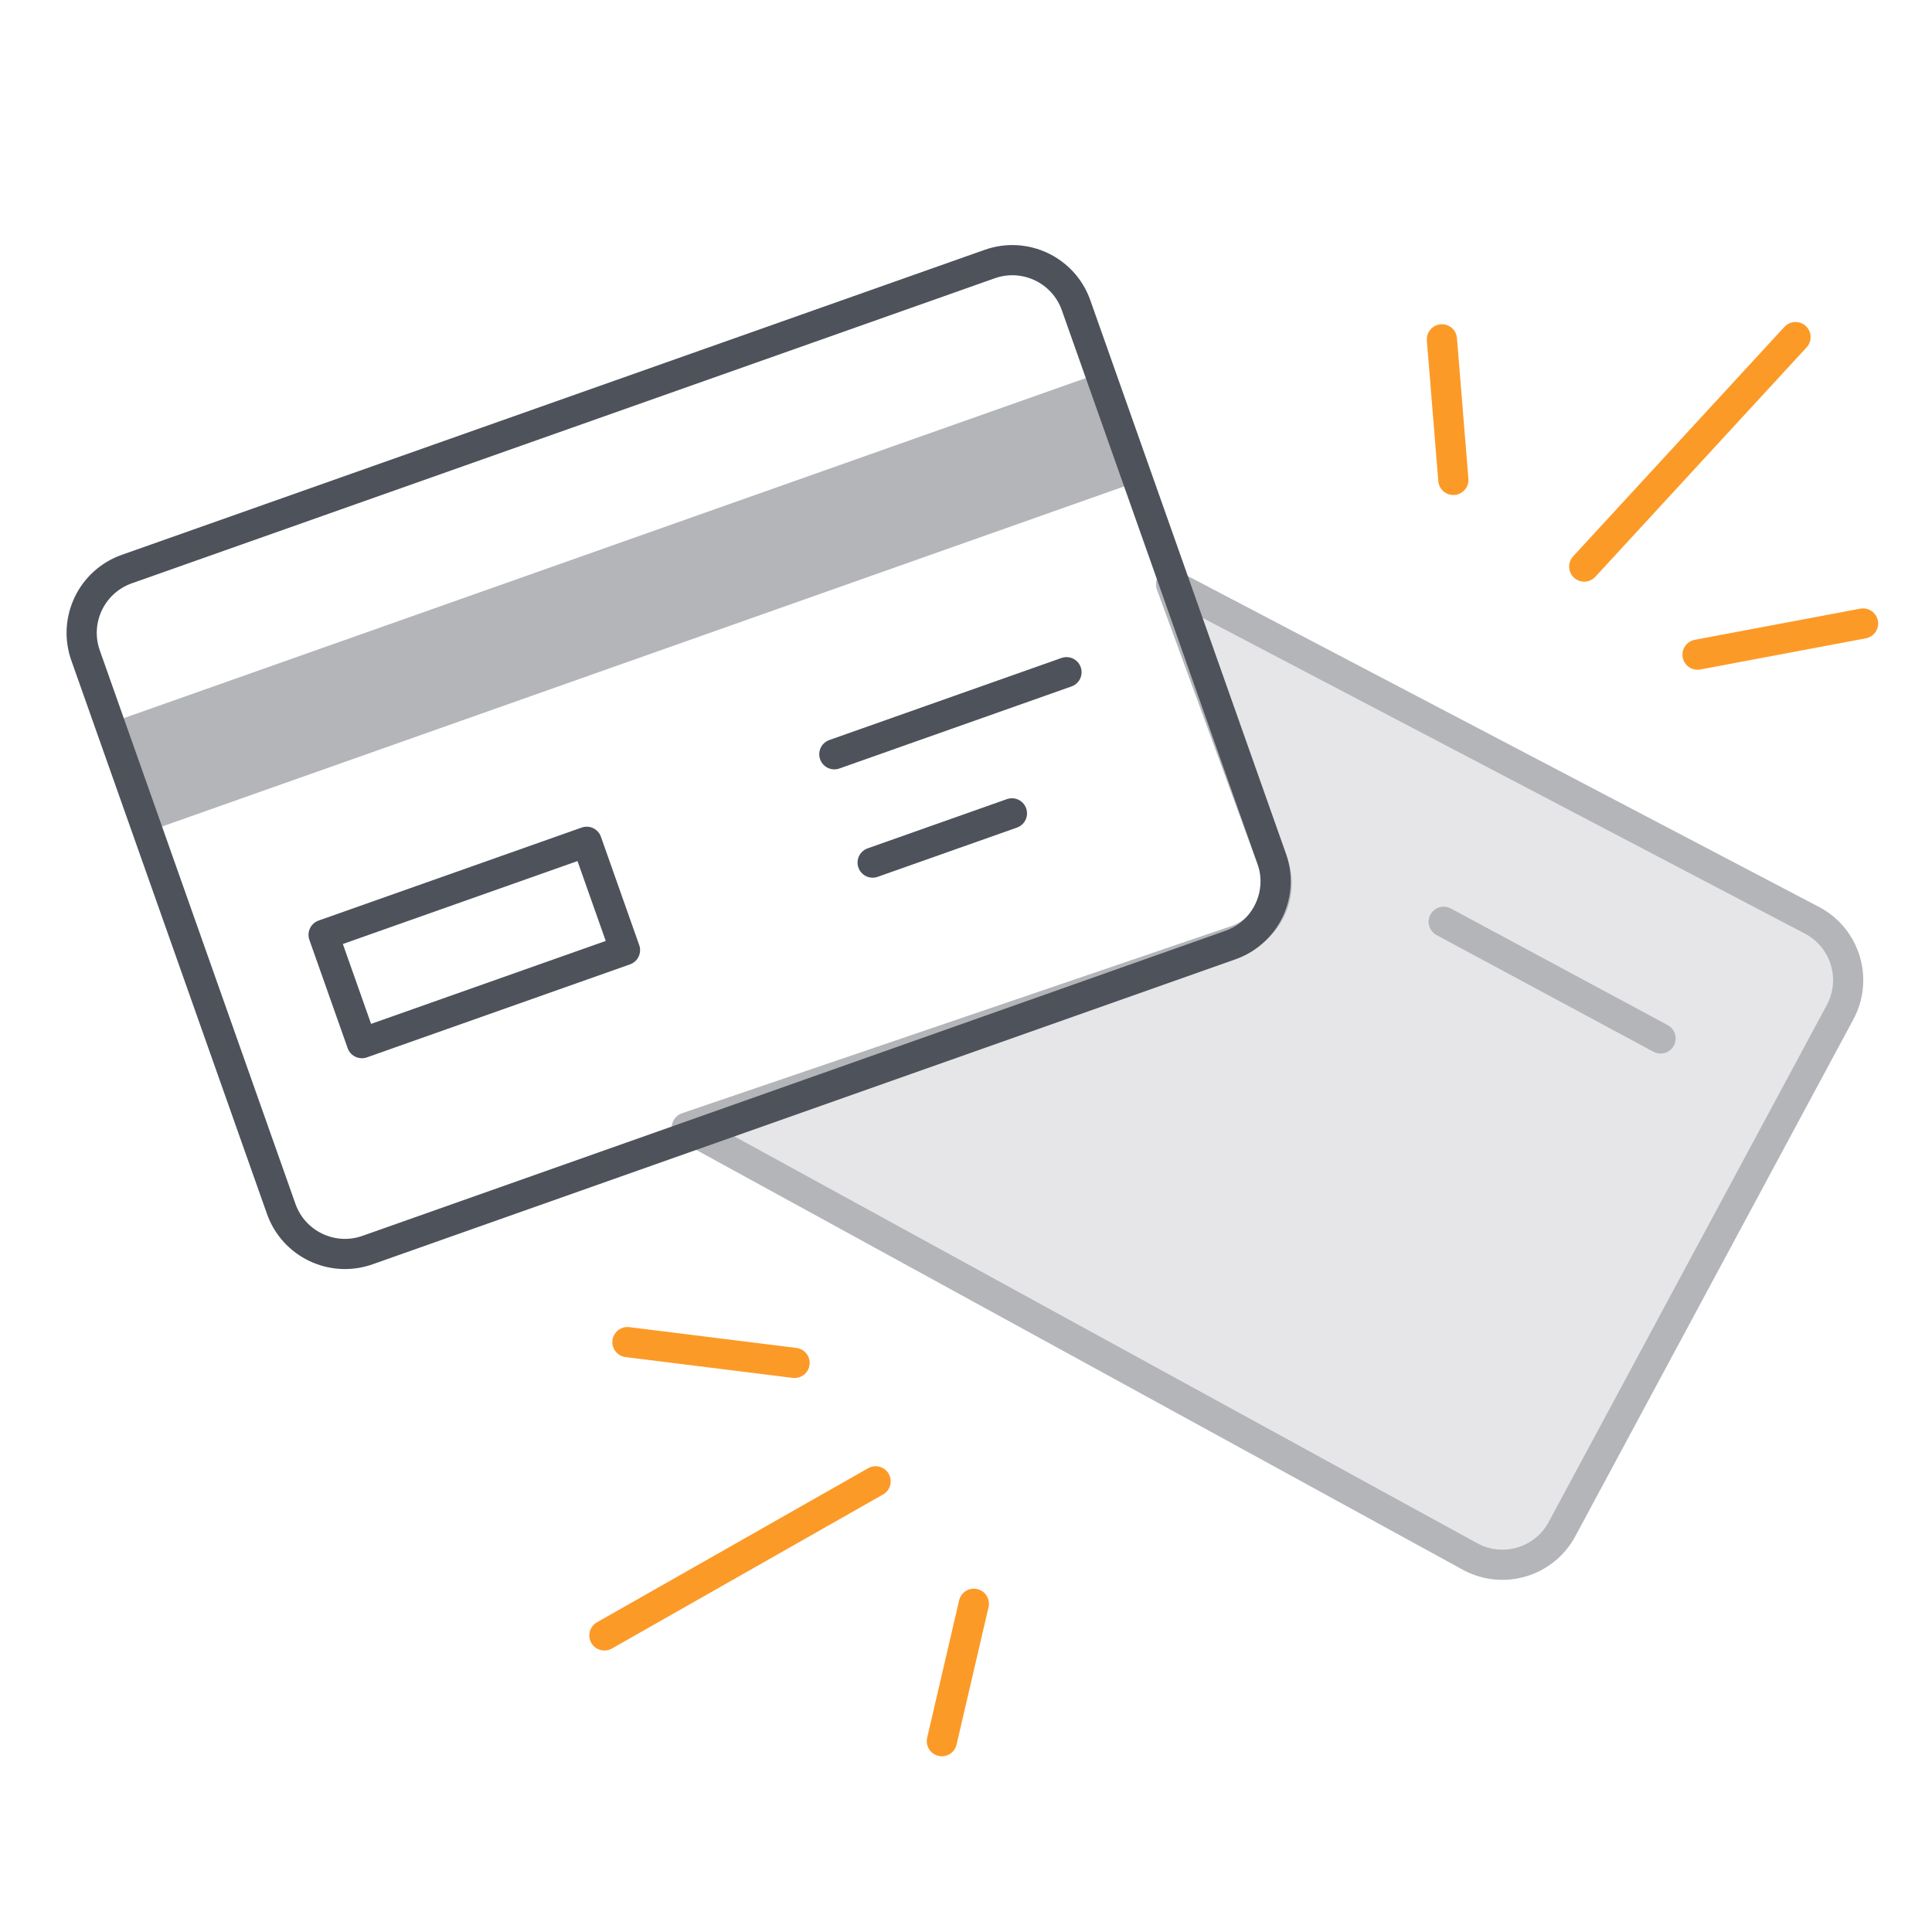
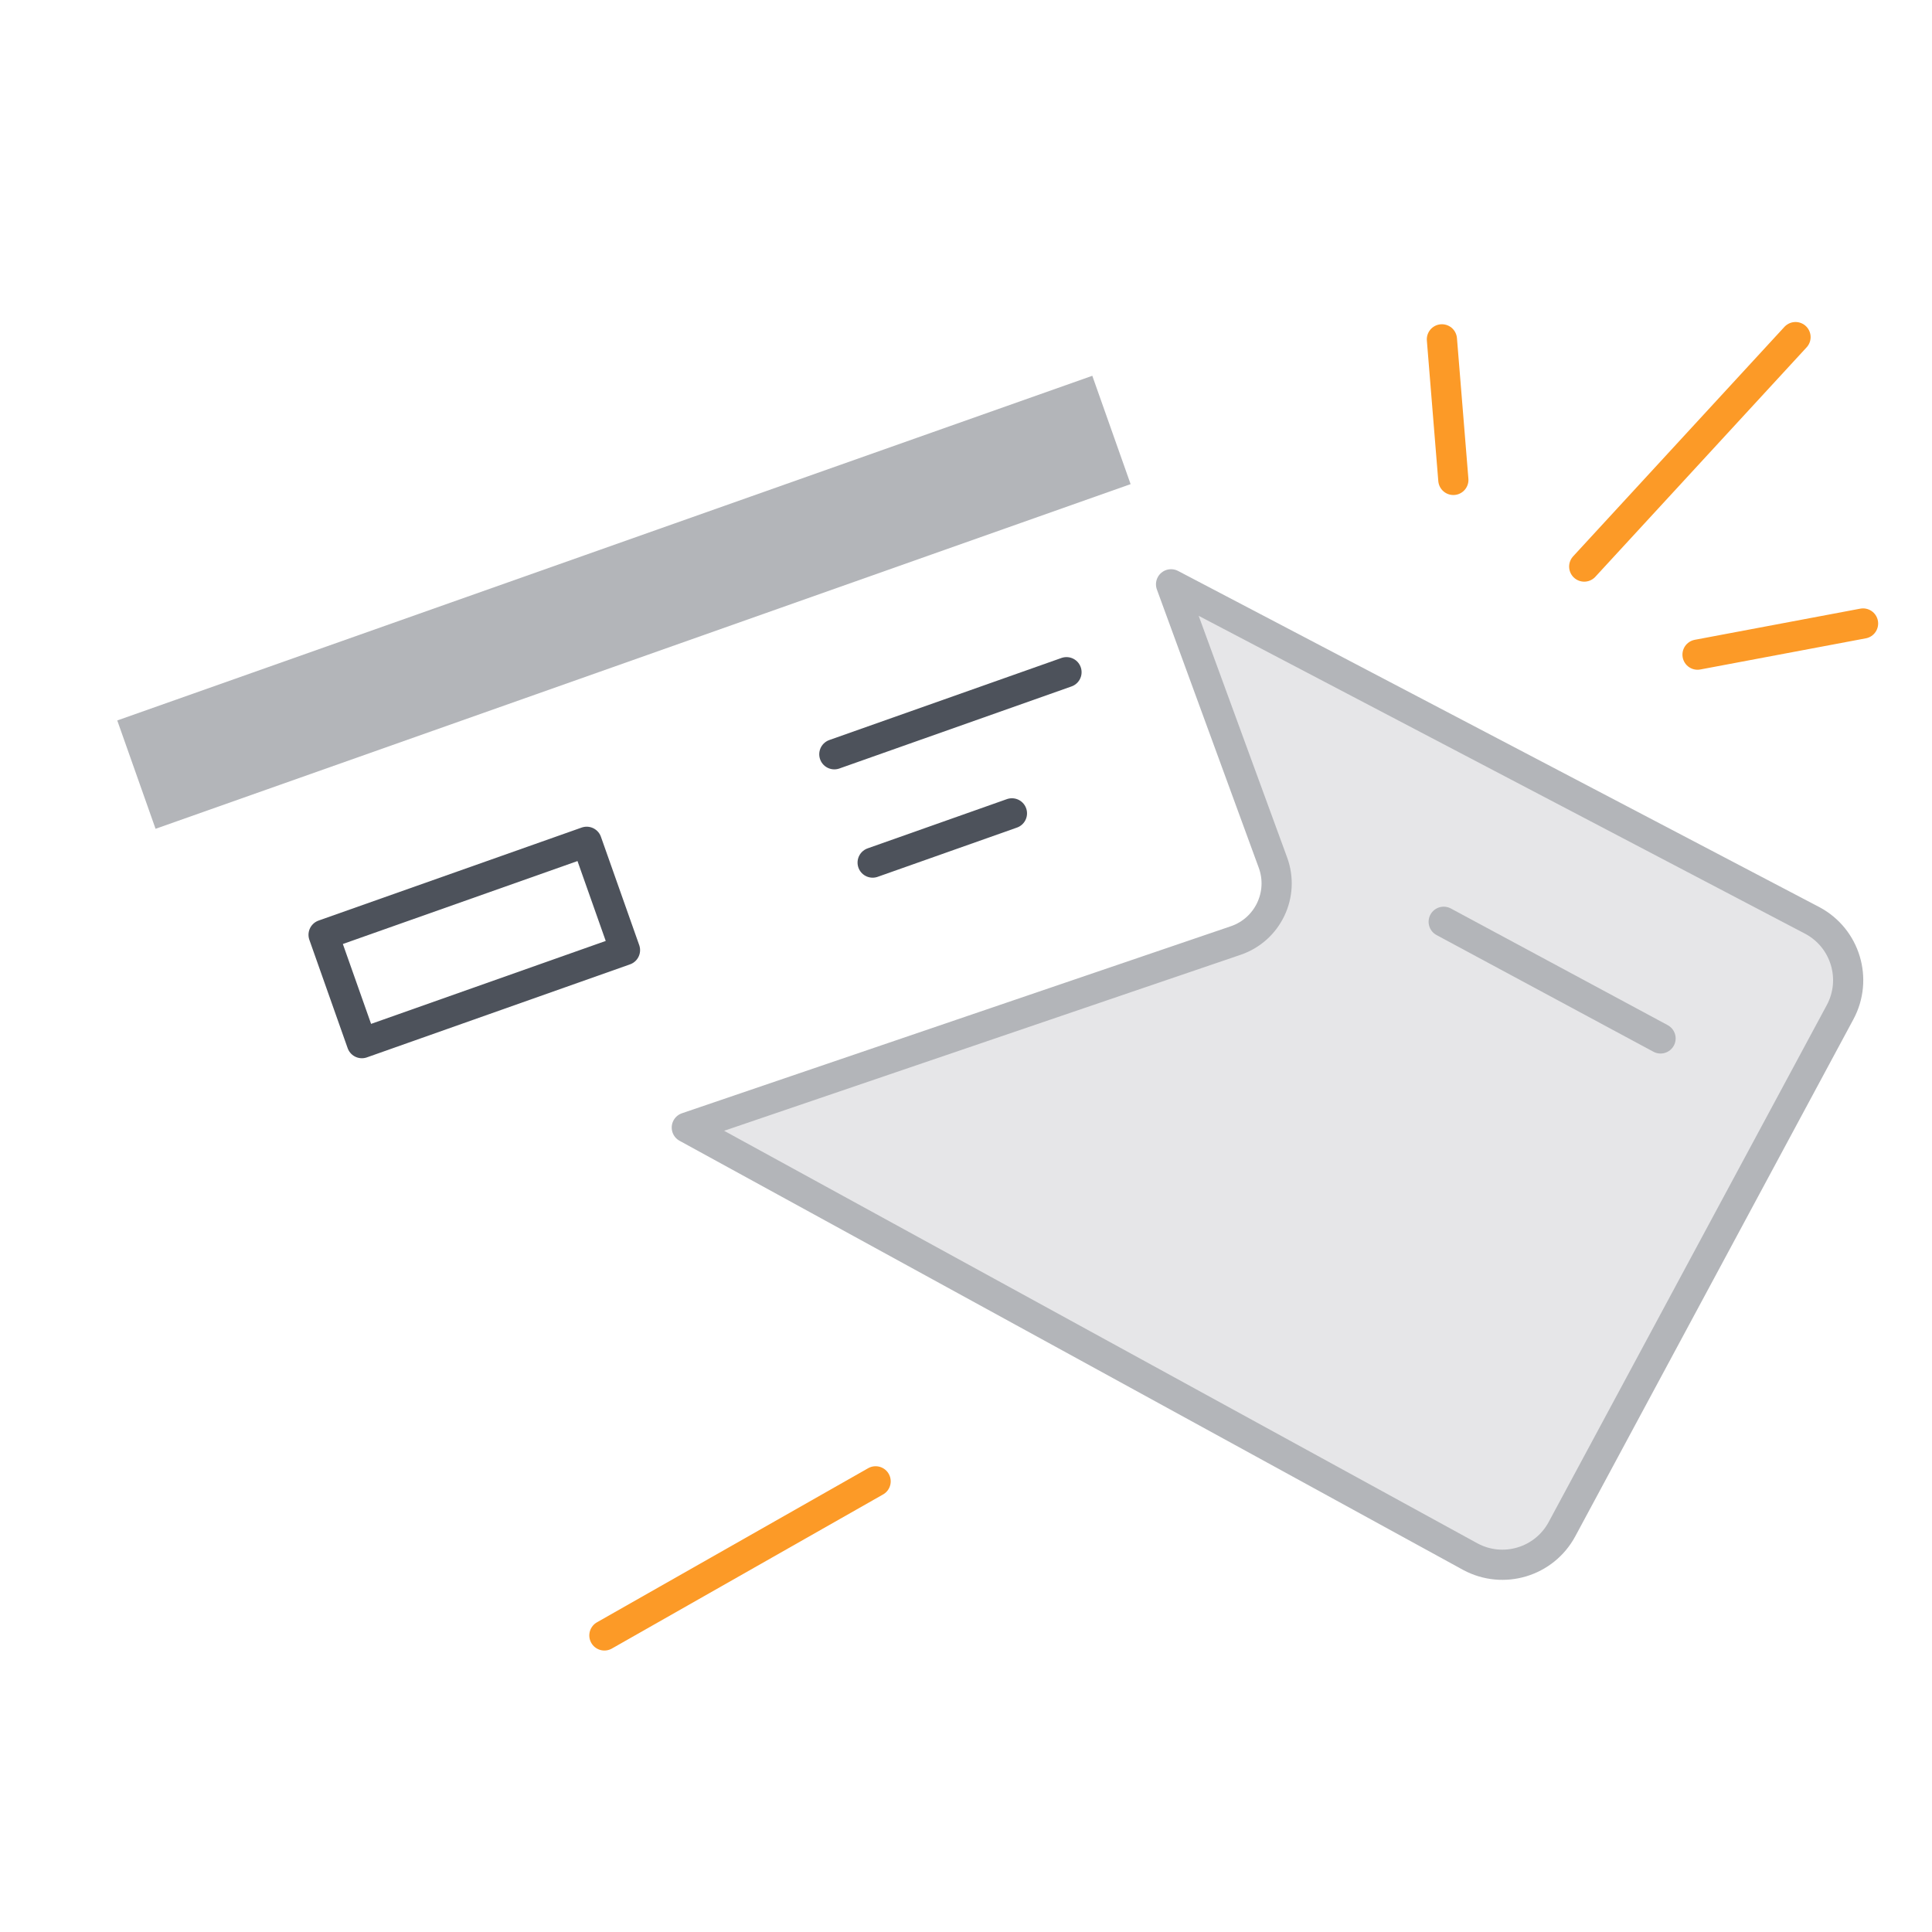
<svg xmlns="http://www.w3.org/2000/svg" fill="none" height="128" viewBox="0 0 128 128" width="128">
-   <path d="M67.481 81.178C68.439 81.665 69.609 81.38 70.235 80.507L80.715 65.892C80.817 65.749 80.903 65.594 80.965 65.429C81.12 65.021 81.247 64.627 81.342 64.264C81.455 63.829 81.52 63.448 81.531 63.143C81.543 62.838 81.501 62.616 81.408 62.49C81.316 62.365 81.174 62.338 80.992 62.412L57.409 72.018C55.684 72.721 55.583 75.127 57.244 75.971L67.481 81.178Z" fill="#E6E6E8" />
  <path d="M121.911 67.061C123.083 64.882 122.267 62.165 120.088 60.992L77.586 38.712L84.336 57.151C85.108 59.258 83.995 61.588 81.87 62.312L45.503 74.703L97.416 103.134C99.595 104.306 102.312 103.49 103.485 101.311L121.911 67.061Z" fill="#E6E6E8" stroke="#B3B5B9" stroke-linecap="round" stroke-linejoin="round" stroke-width="2" />
  <path d="M95.649 61.07L110.016 68.799" stroke="#B3B5B9" stroke-linecap="round" stroke-linejoin="round" stroke-width="2" />
  <path d="M104.959 37.537L118.958 22.334" stroke="#FC9A27" stroke-linecap="round" stroke-width="2" />
  <path d="M112.466 43.372L123.432 41.308M96.288 31.796L95.53 22.482" stroke="#FC9A27" stroke-linecap="round" stroke-width="2" />
  <path d="M58.012 98.142L40.043 108.352" stroke="#FC9A27" stroke-linecap="round" stroke-width="2" />
-   <path d="M52.642 90.296L41.569 88.918M64.519 106.254L62.401 115.356" stroke="#FC9A27" stroke-linecap="round" stroke-width="2" />
  <path d="M72.368 24.897L7.769 47.732L10.306 54.91L74.906 32.075L72.368 24.897Z" fill="#B3B5B9" />
-   <path d="M65.575 17.493L8.399 37.704C6.066 38.529 4.843 41.089 5.668 43.422L18.63 80.09C19.454 82.423 22.014 83.646 24.348 82.821L81.524 62.611C83.857 61.786 85.08 59.226 84.255 56.893L71.293 20.224C70.469 17.891 67.909 16.669 65.575 17.493Z" stroke="#4D525B" stroke-linecap="round" stroke-linejoin="round" stroke-width="2" />
  <path d="M38.87 55.771L21.439 61.933L23.976 69.111L41.407 62.949L38.87 55.771Z" stroke="#4D525B" stroke-linecap="round" stroke-linejoin="round" stroke-width="2" />
  <path d="M55.277 49.972L70.658 44.535" stroke="#4D525B" stroke-linecap="round" stroke-linejoin="round" stroke-width="2" />
  <path d="M57.815 57.149L67.043 53.887" stroke="#4D525B" stroke-linecap="round" stroke-linejoin="round" stroke-width="2" />
</svg>